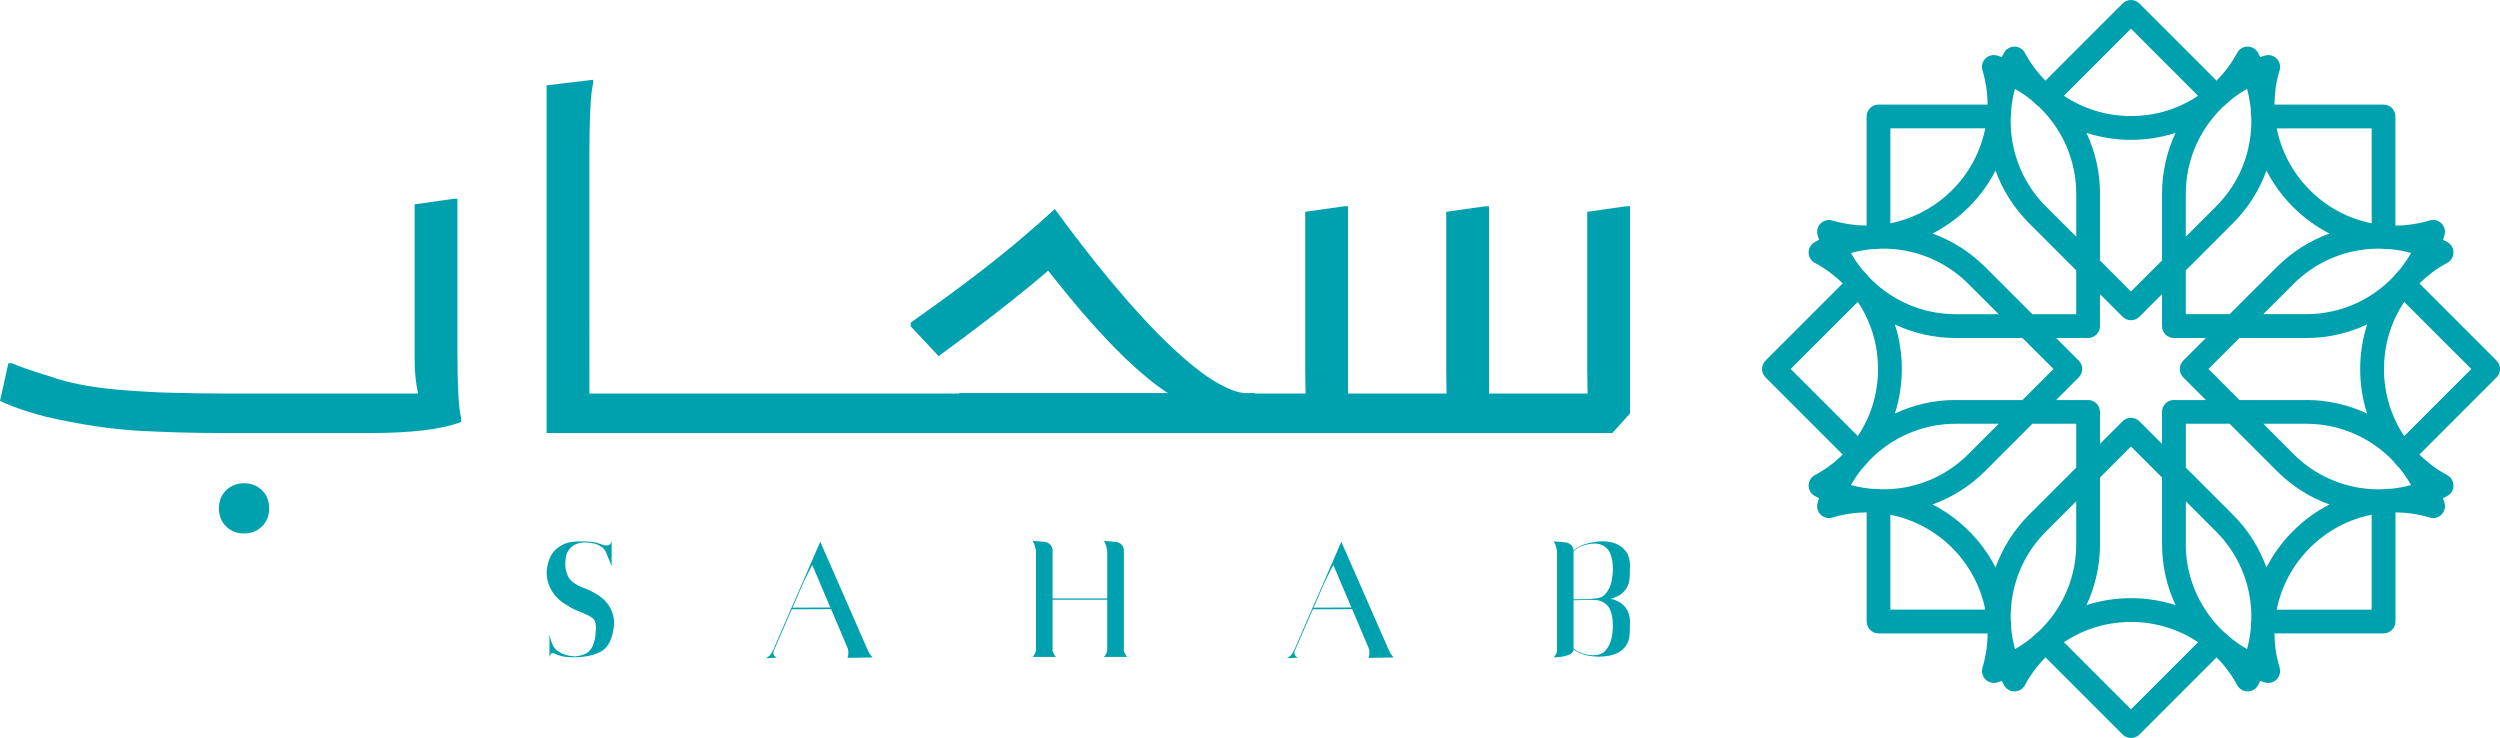
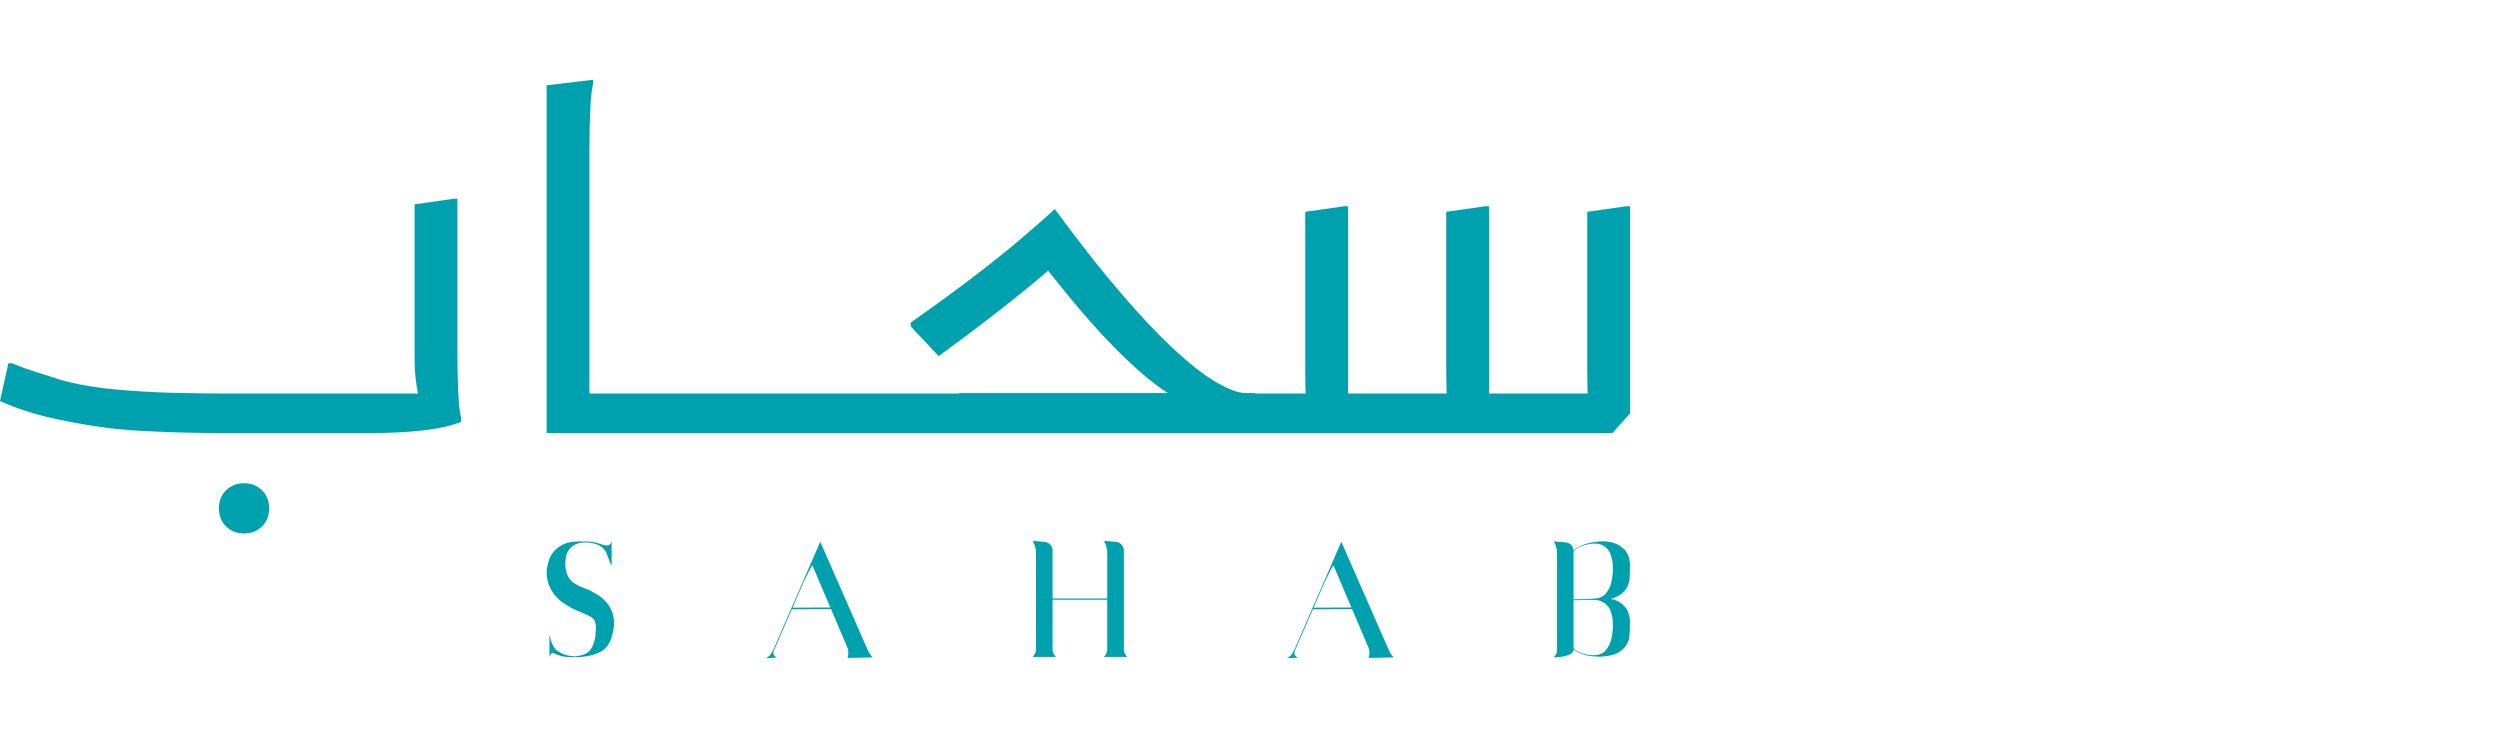
<svg xmlns="http://www.w3.org/2000/svg" id="Layer_1" data-name="Layer 1" width="227.324" height="67.107" viewBox="0 0 227.324 67.107">
-   <path d="M187.671,8.712c1.118.746,2.342,1.268,3.616,1.562h0c.129.03.259.055.388.08h.004l.1.02.025.005.074.01c.627.11,1.258.164,1.89.164.538,0,1.07-.04,1.601-.114l.1-.015h.01l.089-.015.095-.02.074-.01.025-.005.099-.02h.005c.129-.025.259-.05.388-.08h0c1.274-.294,2.502-.816,3.616-1.562l-6.103-6.103-6.097,6.103h-0ZM204.71,10.816c-.029-.313-.05-.631-.054-.955-.065-.597-.175-1.194-.334-1.776-.527.298-1.024.637-1.491,1.014-.239.229-.483.448-.737.652-.428.418-.82.865-1.179,1.348-1.358,1.82-2.158,4.078-2.158,6.515h-.005v3.909l2.766-2.765c1.721-1.721,2.751-3.884,3.078-6.132.089-.597.129-1.204.114-1.811ZM207.023,11.672l.005.04.014.065.011.055.01.045c.025.1.05.199.074.303h0l.025.1v.015l.025.085c.08.294.175.587.274.875l.02.055.015.04h0l.039.094.03.085.005.01c.557,1.418,1.402,2.691,2.466,3.75,1.507,1.512,3.452,2.586,5.621,3.014v-8.629s-8.635,0-8.635,0ZM217.572,25.225c.204-.249.422-.492.651-.731.378-.468.717-.965,1.015-1.492-.582-.159-1.179-.268-1.776-.333-.323-.005-.641-.025-.96-.055-.601-.015-1.208.025-1.805.114-2.249.329-4.412,1.358-6.133,3.079l-2.766,2.76h3.91c2.437,0,4.694-.801,6.515-2.159.483-.353.93-.751,1.348-1.184h-0ZM202.741,28.567l4.297-4.292c1.392-1.393,3.029-2.408,4.78-3.039-1.228-.632-2.348-1.448-3.312-2.417-.971-.965-1.786-2.084-2.418-3.313-.631,1.751-1.646,3.387-3.038,4.78l-4.298,4.302v3.979h3.99ZM218.611,27.453c-.78,1.169-1.318,2.462-1.601,3.8v.01l-.019.099h0l-.02.1-.004.015-.015.085-.005.03-.01.065-.01.05-.011.05-.01.065-.004.034-.03.194v.005c-.065.497-.099.999-.099,1.497,0,.537.039,1.069.114,1.601l.015.095.034.199.01.075.005.025.019.099v.005c.025.129.05.259.08.388h0c.293,1.273.816,2.496,1.561,3.616l6.103-6.103-6.103-6.098 0.0 0ZM216.502,44.493c.319-.03.637-.05.96-.054.597-.065,1.194-.174,1.776-.333-.298-.527-.641-1.03-1.019-1.497-.224-.233-.443-.477-.646-.726-.413-.433-.865-.831-1.348-1.189-1.821-1.353-4.078-2.159-6.515-2.159v-.005h-3.91l2.766,2.77c1.721,1.721,3.884,2.746,6.133,3.079.597.085,1.204.124,1.805.114h0ZM203.641,36.376h6.068v-.005c1.974,0,3.85.443,5.531,1.234-.423-1.313-.631-2.681-.631-4.053,0-1.368.208-2.736.631-4.049-1.681.791-3.557,1.233-5.531,1.233h-6.074l-2.82,2.815,2.825,2.825h-0ZM198.757,42.523l4.293,4.293c1.392,1.397,2.407,3.034,3.038,4.78.631-1.223,1.447-2.342,2.418-3.307.964-.97,2.084-1.786,3.312-2.417-1.751-.632-3.388-1.646-4.78-3.039l-4.302-4.302h-3.979v3.994h-0ZM204.322,59.021c.159-.582.269-1.179.334-1.776.004-.323.025-.642.054-.96.015-.602-.025-1.209-.114-1.805-.328-2.248-1.358-4.412-3.078-6.133l-2.76-2.765v3.91h-.005c0,2.432.806,4.69,2.164,6.515.359.482.751.93,1.184,1.348.249.204.492.423.732.646.468.378.964.721,1.491,1.02l0-0ZM193.768,64.497l6.103-6.103c-1.169-.785-2.462-1.318-3.795-1.601h-.015l-.099-.02h0l-.1-.02-.014-.005-.085-.015-.03-.005-.069-.015-.095-.015-.065-.01-.034-.005-.015-.005c-.557-.085-1.119-.124-1.686-.124-.631,0-1.263.055-1.89.159l-.074.015-.025.005-.1.02h-.004c-.129.025-.259.05-.388.079h0c-1.274.294-2.498.816-3.616,1.562l6.097,6.103 0.0 0ZM190.953,43.418v6.073c0,1.974-.442,3.849-1.233,5.531,1.312-.423,2.681-.632,4.048-.632,1.373,0,2.741.209,4.053.632-.785-1.681-1.228-3.556-1.228-5.531h-.005v-6.073l-2.82-2.82-2.815,2.82ZM183.219,59.021c.528-.298,1.025-.637,1.492-1.015.239-.228.483-.448.736-.651.428-.418.826-.871,1.184-1.348,1.353-1.82,2.158-4.079,2.158-6.515v-3.91l-2.765,2.765c-1.721,1.721-2.745,3.885-3.079,6.133-.084.596-.124,1.204-.114,1.805.03.318.05.637.055.96.065.597.175,1.193.333,1.776h-0ZM171.889,55.43h8.629c-.428-2.164-1.502-4.104-3.009-5.615-1.512-1.507-3.457-2.582-5.62-3.009v8.625ZM184.806,38.529l-4.297,4.302c-1.399,1.393-3.034,2.407-4.785,3.039,1.228.631,2.348,1.447,3.312,2.417.97.965,1.785,2.084,2.418,3.307.631-1.746,1.646-3.382,3.038-4.78l4.297-4.293v-3.994h-3.983ZM168.303,44.105c.582.159,1.179.269,1.78.333.319.005.637.025.956.054.601.01,1.208-.03,1.805-.114,2.249-.333,4.412-1.358,6.133-3.079l2.77-2.77h-3.914v.005c-2.437,0-4.694.806-6.515,2.159-.483.358-.935.756-1.352,1.189-.199.248-.414.492-.642.726-.378.468-.721.97-1.019,1.497h0ZM162.827,33.551l6.103,6.103c.806-1.204,1.348-2.537,1.627-3.91h0l.015-.1.004-.015.015-.085.005-.03.015-.07.004-.045.01-.055.011-.059.004-.04v-.01c.089-.557.129-1.119.129-1.686,0-.532-.04-1.065-.114-1.597l-.015-.1v-.01l-.015-.089-.014-.1-.015-.07-.005-.025-.019-.1v-.005c-.269-1.408-.816-2.776-1.642-4.004l-6.103,6.098-0.0 0ZM183.905,30.736h-6.073c-1.974,0-3.85-.442-5.531-1.233.422,1.313.631,2.681.631,4.049,0,1.373-.209,2.741-.631,4.053,1.681-.791,3.557-1.234,5.531-1.234v.005h6.068l2.825-2.825s-2.821-2.815-2.821-2.815ZM190.948,26.742v2.815c0,.03.004.065.004.095,0,.596-.487,1.084-1.084,1.084h-2.905l2.055,2.054c.422.418.422,1.104,0,1.527l-2.059,2.06h2.814c.03,0,.065-.005.095-.005.597,0,1.084.488,1.084,1.084v2.904l2.055-2.054c.422-.423,1.104-.423,1.527,0l2.054,2.054v-2.904c0-.597.488-1.084,1.085-1.084.029,0,.065.005.094.005h2.815l-2.059-2.06c-.422-.422-.422-1.109,0-1.527l2.055-2.054h-2.905c-.597,0-1.08-.488-1.08-1.084v-2.91l-2.059,2.059c-.422.423-1.104.423-1.527,0l-2.059-2.059h0ZM189.72,12.085c.791,1.681,1.233,3.556,1.233,5.531h-.004v6.068l2.82,2.82,2.825-2.82v-6.068h0c0-1.974.437-3.85,1.228-5.531-1.312.422-2.681.631-4.053.631-1.367,0-2.736-.209-4.048-.631ZM188.794,21.524v-3.909h-.005c0-2.437-.805-4.695-2.158-6.515-.358-.483-.756-.93-1.184-1.348-.253-.204-.497-.423-.736-.652-.468-.378-.964-.721-1.492-1.014-.158.582-.268,1.179-.333,1.781-.005.318-.025.637-.055.955-.01.602.03,1.208.114,1.805.334,2.248,1.359,4.412,3.079,6.132l2.77,2.765h0ZM184.8,28.567h3.989v-3.979l-4.297-4.302c-1.392-1.393-2.407-3.029-3.038-4.78-.632,1.229-1.448,2.348-2.418,3.313-.964.97-2.084,1.785-3.312,2.417,1.751.631,3.386,1.646,4.785,3.039l4.292,4.292h0ZM168.303,23.002c.298.527.641,1.025,1.019,1.497.224.234.443.477.646.726.418.433.865.826,1.348,1.184,1.821,1.358,4.078,2.159,6.515,2.159h3.909l-2.765-2.76c-1.721-1.721-3.884-2.75-6.133-3.079-.597-.089-1.204-.129-1.805-.119-.319.035-.637.054-.96.06-.597.059-1.194.174-1.776.333h-0ZM171.889,11.672v8.629l.099-.02h.005c.135-.03.268-.06.398-.089l.005-.005.099-.025c1.92-.492,3.646-1.507,5.013-2.875,1.507-1.507,2.582-3.452,3.009-5.62,0,0-8.629.005-8.629.005ZM169.731,20.51v-9.917c0-.597.482-1.084,1.079-1.084.036,0,.065.005.095.005h9.823c0-.532-.04-1.055-.114-1.557-.08-.512-.184-1.005-.323-1.472-.085-.219-.1-.468-.03-.711.173-.572.776-.895,1.348-.721.139.045.278.09.418.135.059-.129.129-.254.194-.383.278-.523.934-.721,1.457-.443.199.105.348.263.448.448.243.457.527.91.85,1.343.298.402.637.796,1.019,1.179l7.013-7.013c.422-.422,1.104-.422,1.527,0l7.013,7.013c.383-.383.721-.776,1.019-1.179.323-.438.607-.886.856-1.348.278-.523.93-.721,1.457-.443.199.105.349.263.448.448.065.124.129.249.189.378.14-.045.279-.09.418-.135.572-.174,1.173.149,1.348.721.065.219.059.433-.005.637-.154.507-.268,1.025-.348,1.547-.069.502-.109,1.02-.114,1.552h9.918v.005c.597,0,1.079.482,1.079,1.079v9.917c.532,0,1.055-.04,1.557-.12.527-.074,1.044-.194,1.557-.348.572-.174,1.173.149,1.348.726.065.214.059.433-.005.637-.04.134-.084.268-.129.403.129.059.254.124.384.194.521.279.721.935.443,1.457-.105.199-.264.348-.448.447-.458.244-.91.527-1.343.851-.403.298-.796.637-1.179,1.02l7.012,7.013c.423.418.423,1.104,0,1.527l-7.012,7.013c.383.383.78.721,1.179,1.019.432.323.885.607,1.348.851.521.283.721.935.443,1.462-.105.194-.264.349-.448.443-.124.07-.249.134-.378.194.05.14.089.279.135.418.173.567-.154,1.173-.721,1.347-.22.065-.439.06-.637-.005-.507-.154-1.025-.268-1.547-.348-.502-.075-1.019-.114-1.552-.114v9.917h-.005c0,.596-.482,1.079-1.079,1.079h-9.918c.005.532.04,1.054.114,1.557.08.527.199,1.044.353,1.556.175.572-.154,1.174-.721,1.348-.219.065-.439.06-.642-.005-.134-.04-.268-.085-.403-.129-.059.124-.124.254-.189.378-.099.184-.249.343-.448.447-.527.279-1.179.08-1.457-.442-.249-.463-.532-.915-.856-1.348-.298-.403-.637-.796-1.019-1.179l-7.013,7.013c-.422.423-1.104.423-1.527,0l-7.013-7.013c-.382.383-.721.776-1.019,1.179-.323.433-.607.88-.85,1.343-.1.184-.249.343-.448.447-.523.279-1.179.08-1.457-.442-.065-.129-.135-.254-.194-.383-.135.045-.269.089-.403.129-.199.065-.423.07-.637.005-.572-.174-.895-.776-.726-1.348.154-.512.274-1.03.353-1.556.074-.503.114-1.02.114-1.552h-9.918c-.597,0-1.079-.488-1.079-1.084v-9.917c-.532,0-1.049.039-1.557.114-.523.08-1.04.194-1.547.348-.199.065-.418.07-.637.005-.567-.174-.89-.781-.721-1.347.044-.14.089-.279.135-.418-.125-.06-.254-.124-.378-.194-.184-.094-.344-.249-.448-.443-.278-.527-.08-1.179.443-1.462.462-.243.915-.527,1.348-.851.403-.298.796-.636,1.179-1.019l-7.013-7.013c-.422-.422-.422-1.109,0-1.527l7.013-7.017c-.373-.373-.766-.712-1.179-1.015-.433-.323-.886-.607-1.343-.851-.184-.099-.344-.248-.448-.447-.278-.523-.08-1.179.443-1.457.129-.07.254-.135.384-.194-.045-.14-.09-.279-.135-.418h.005c-.06-.199-.065-.413,0-.622.173-.572.776-.895,1.343-.721.492.149,1.015.264,1.557.343.502.075,1.019.115,1.557.12h-0ZM207.023,55.435h8.629v-8.629c-2.169.428-4.108,1.502-5.616,3.009-1.512,1.512-2.586,3.456-3.014,5.62h0Z" style="fill: #00a1ae;" />
  <g>
    <g>
      <path d="M55.713,55.801c.085.306.128.596.128.872v.12c-.125,1.293-.539,2.12-1.24,2.481-.631.325-1.439.489-2.421.489-.105,0-.215-.002-.331-.008-.351-.01-.631-.046-.842-.108-.21-.063-.373-.122-.489-.177-.105-.055-.191-.083-.256-.083-.02,0-.054.006-.101.019-.048.012-.114.121-.199.326v-2.037c.176.887.476,1.415.902,1.586l.135.083c.085.06.234.122.447.188s.503.111.868.135c.627-.081,1.046-.239,1.259-.477.213-.238.342-.461.387-.666.015-.04.03-.077.045-.113.07-.186.118-.413.143-.684s.038-.479.038-.624v-.068c0-.111-.01-.22-.03-.331-.025-.141-.06-.248-.105-.323s-.1-.137-.165-.188c-.065-.055-.158-.118-.278-.188-.215-.111-.496-.238-.842-.383-.065-.025-.133-.053-.203-.083-.431-.171-.895-.426-1.391-.767-.245-.175-.478-.391-.699-.647-.215-.256-.388-.539-.519-.85-.165-.416-.248-.819-.248-1.21,0-.19.02-.376.06-.556l.045-.195c0-.015.003-.028.008-.038.01-.066.025-.128.045-.188.04-.15.093-.295.158-.436.135-.286.316-.532.541-.737.471-.391.96-.611,1.466-.662.23-.03.499-.045.804-.045h.368c.2,0,.424.017.669.053.236.025.469.083.699.173.241.096.454.143.639.143h.008c.185,0,.318-.126.398-.376v2.255l-.451-1.128c-.01-.06-.064-.165-.162-.316s-.271-.295-.519-.436-.6-.228-1.056-.263c-.08-.005-.155-.008-.226-.008-.296,0-.557.046-.786.14-.228.092-.412.216-.553.372s-.239.303-.297.444-.089.233-.094.278c-.045.28-.068.536-.068.767,0,.336.067.659.199.97s.337.555.613.734c.275.177.521.304.737.379.035.01.065.02.09.03l.105.045c.386.141.817.361,1.293.662.266.175.516.404.752.684.236.291.409.614.519.97Z" style="fill: #00a1ae;" />
      <path d="M77.065,59.824l.053-.21c.015-.066.023-.141.023-.226,0-.045-.004-.114-.011-.206-.008-.093-.031-.187-.071-.282l-1.489-3.511-3.571.015-1.661,3.819c-.005.02-.008.043-.008.068-.005.03-.008.06-.008.09,0,.066.015.126.045.18s.069.1.117.135.089.06.124.075c.015.005.025.01.03.015v.008h-.008l-.556.038-.008.023-.03-.023-.383.023c.035-.025.068-.047.098-.068.105-.07.192-.139.259-.207.068-.067.136-.174.207-.319l.023-.045c.045-.085.078-.145.098-.18l1.601-3.699.12-.271c.08-.18.176-.396.286-.647s.215-.493.316-.725c.1-.234.176-.408.226-.523l1.692-3.894.008-.008.008.015,4.33,9.878c.095.22.226.413.391.579l.045.038-2.293.045v-0ZM72.065,55.253l3.436-.015-1.639-3.857c-.1.18-.198.363-.293.549l-.496 1s-1.007,2.323-1.007,2.323Z" style="fill: #00a1ae;" />
      <path d="M100.506,59.568c.115-.156.173-.323.173-.504v-4.533h-4.969v4.586c0,.07.015.141.045.21s.064.136.101.2c.038.062.074.111.109.146l.045.06h-2.112l.128-.165c.115-.156.173-.323.173-.504v-8.863c0-.15-.029-.324-.086-.522-.057-.199-.129-.365-.214-.5l1.083.09c.21.025.384.112.522.26.138.147.207.326.207.537v4.353h4.969v-4.217c0-.15-.029-.324-.086-.522-.057-.199-.129-.365-.214-.5l1.083.09c.21.025.384.112.522.26.138.147.207.326.207.537v9.051c0,.07.015.141.045.21s.065.136.105.2c.04.062.075.111.105.146l.045.06h-2.112l.128-.165h-0Z" style="fill: #00a1ae;" />
      <path d="M124.445,59.824l.053-.21c.015-.066.023-.141.023-.226,0-.045-.004-.114-.011-.206-.008-.093-.031-.187-.071-.282l-1.489-3.511-3.571.015-1.661,3.819c-.005.02-.008.043-.008.068-.005.03-.008.06-.008.09,0,.066.015.126.045.18s.069.1.117.135.089.06.124.075c.015.005.025.01.03.015v.008h-.008l-.556.038-.008.023-.03-.023-.383.023c.035-.025.068-.047.098-.068.105-.07.192-.139.259-.207.068-.067.136-.174.207-.319l.023-.045c.045-.085.078-.145.098-.18l1.601-3.699.12-.271c.08-.18.176-.396.286-.647s.215-.493.316-.725c.1-.234.176-.408.226-.523l1.692-3.894.008-.008.008.015,4.33,9.878c.095.22.226.413.391.579l.045.038-2.293.045v-0ZM119.445,55.253l3.436-.015-1.639-3.857c-.1.18-.198.363-.293.549l-.496 1s-1.007,2.323-1.007,2.323Z" style="fill: #00a1ae;" />
      <path d="M147.999,55.553c.146.346.218.684.218,1.015,0,.085-.005.168-.015.248v.218c0,.235-.01.479-.03.729-.015.25-.085.502-.21.752-.12.25-.323.481-.609.692-.306.21-.659.351-1.06.421-.316.055-.614.083-.895.083-.065,0-.13-.002-.195-.008-.17-.005-.336-.017-.496-.038-.165-.02-.326-.047-.481-.083-.316-.081-.599-.193-.85-.338-.11-.066-.208-.137-.293-.218v.06c-.025.171-.128.303-.308.398s-.386.164-.616.207c-.23.042-.433.066-.609.071l-.271.015.128-.158c.115-.156.173-.325.173-.511v-8.856c0-.156-.029-.331-.086-.526s-.129-.361-.214-.496l1.083.09c.2.02.367.099.5.237.133.137.207.306.222.507.09-.096.195-.178.316-.248.245-.15.521-.273.827-.368.301-.09.621-.152.962-.188.165-.025.343-.038.534-.038h.068c.165,0,.336.015.511.045.411.066.772.205,1.083.421.291.216.496.451.616.707.146.351.218.689.218,1.015,0,.085-.005.168-.015.248v.218c0,.241-.01.483-.03.729-.015.25-.085.502-.21.752-.12.256-.323.489-.609.699-.26.18-.561.31-.902.391.356.075.666.205.932.391.291.216.496.453.616.714l-0-0ZM143.082,50.141v4.353h.06c.391,0,.729-.003,1.015-.012.286-.006.624-.031,1.015-.071h.015c.316-.05.561-.163.737-.338.316-.346.519-.742.609-1.188.08-.396.12-.709.12-.94v-.075c0-.005.003-.017.008-.038v-.068c0-.111-.009-.287-.026-.531-.018-.243-.076-.512-.177-.808s-.271-.528-.511-.699c-.185-.156-.439-.253-.759-.293-.075-.005-.153-.008-.233-.008-.236.005-.466.038-.692.098-.301.07-.574.178-.819.323-.125.07-.23.152-.316.248-.015.015-.027.03-.038.045h-.008l0-0ZM146.653,57.027c0-.01.003-.023.008-.038v-.068c0-.111-.009-.288-.026-.534s-.076-.517-.177-.812-.271-.528-.511-.699c-.09-.075-.204-.142-.342-.2-.138-.057-.277-.096-.417-.116-.12-.01-.278-.015-.474-.015-.06,0-.183.001-.368.004-.185.002-.421.009-.707.018-.23.005-.416.01-.556.015v4.36l.023.023c.085.09.191.171.316.241.245.141.524.243.834.308.155.03.311.05.466.06.05.005.103.008.158.008.1,0,.203-.008.308-.023.316-.05.561-.163.737-.338.316-.346.519-.739.609-1.18.08-.401.12-.714.12-.94v-.075Z" style="fill: #00a1ae;" />
    </g>
    <path d="M41.613,34.05c-.015-.732-.022-1.38-.022-1.944v-14.033h-.338l-3.551.507v14.033c0,.873.056,1.669.169,2.387.045.294.091.543.138.782h-17.891c-1.212,0-2.684-.021-4.416-.064-1.733-.043-3.509-.148-5.326-.317-1.817-.169-3.473-.465-4.966-.888-.31-.113-.747-.253-1.31-.423-.565-.169-1.127-.352-1.69-.549-.565-.197-1.001-.366-1.31-.507h-.339L-0,36.46c.366.169.768.338,1.205.507.436.169.909.331,1.416.486.507.156,1.029.303,1.564.444,3.072.705,5.861,1.127,8.37,1.268,2.507.141,5.029.211,7.565.211h13.696c1.775,0,3.36-.085,4.755-.253,1.395-.169,2.515-.423,3.36-.761v-.338c-.114-.507-.19-1.113-.232-1.817-.042-.705-.07-1.423-.084-2.156h0Z" style="fill: #00a1ae;" />
    <path d="M22.191,43.941c-.649,0-1.192.211-1.628.634s-.654.972-.654,1.649.218,1.226.654,1.649.979.634,1.628.634c.648,0,1.191-.211,1.627-.634s.655-.972.655-1.649-.219-1.226-.655-1.649-.979-.634-1.627-.634Z" style="fill: #00a1ae;" />
    <path d="M147.878,18.753l-3.551.507v14.368c0,.621.006,1.212.021,1.775.004.137.013.253.018.381h-8.971v-17.031h-.339l-3.551.507v14.368c0,.621.006,1.212.022,1.775.003.137.012.253.018.381h-8.972v-17.031h-.339l-3.551.507v14.368c0,.621.007,1.212.022,1.775.003.137.012.253.018.381h-4.604v-.042h-.846c-.648,0-1.536-.324-2.663-.973-1.126-.648-2.501-1.733-4.122-3.254-1.62-1.522-3.493-3.557-5.62-6.108-.853-1.021-1.762-2.172-2.702-3.394-.728-.946-1.476-1.94-2.256-3.006-.876.81-1.864,1.676-2.934,2.582-.215.182-.41.354-.633.54-2.55,2.128-5.728,4.53-9.532,7.207v.338l2.536,2.705c3.1-2.253,5.861-4.374,8.284-6.361.583-.477,1.138-.945,1.674-1.406.567.718,1.126,1.417,1.673,2.084,1.987,2.424,3.832,4.446,5.537,6.065,1.336,1.269,2.558,2.256,3.677,2.981h-18.956l-.042.042h-33.6V13.847c0-.564.006-1.24.021-2.029.014-.789.042-1.564.084-2.325s.12-1.395.232-1.902v-.338l-4.227.507v31.616h96.904l1.607-1.775v-18.848h-.339 0Z" style="fill: #00a1ae;" />
  </g>
</svg>